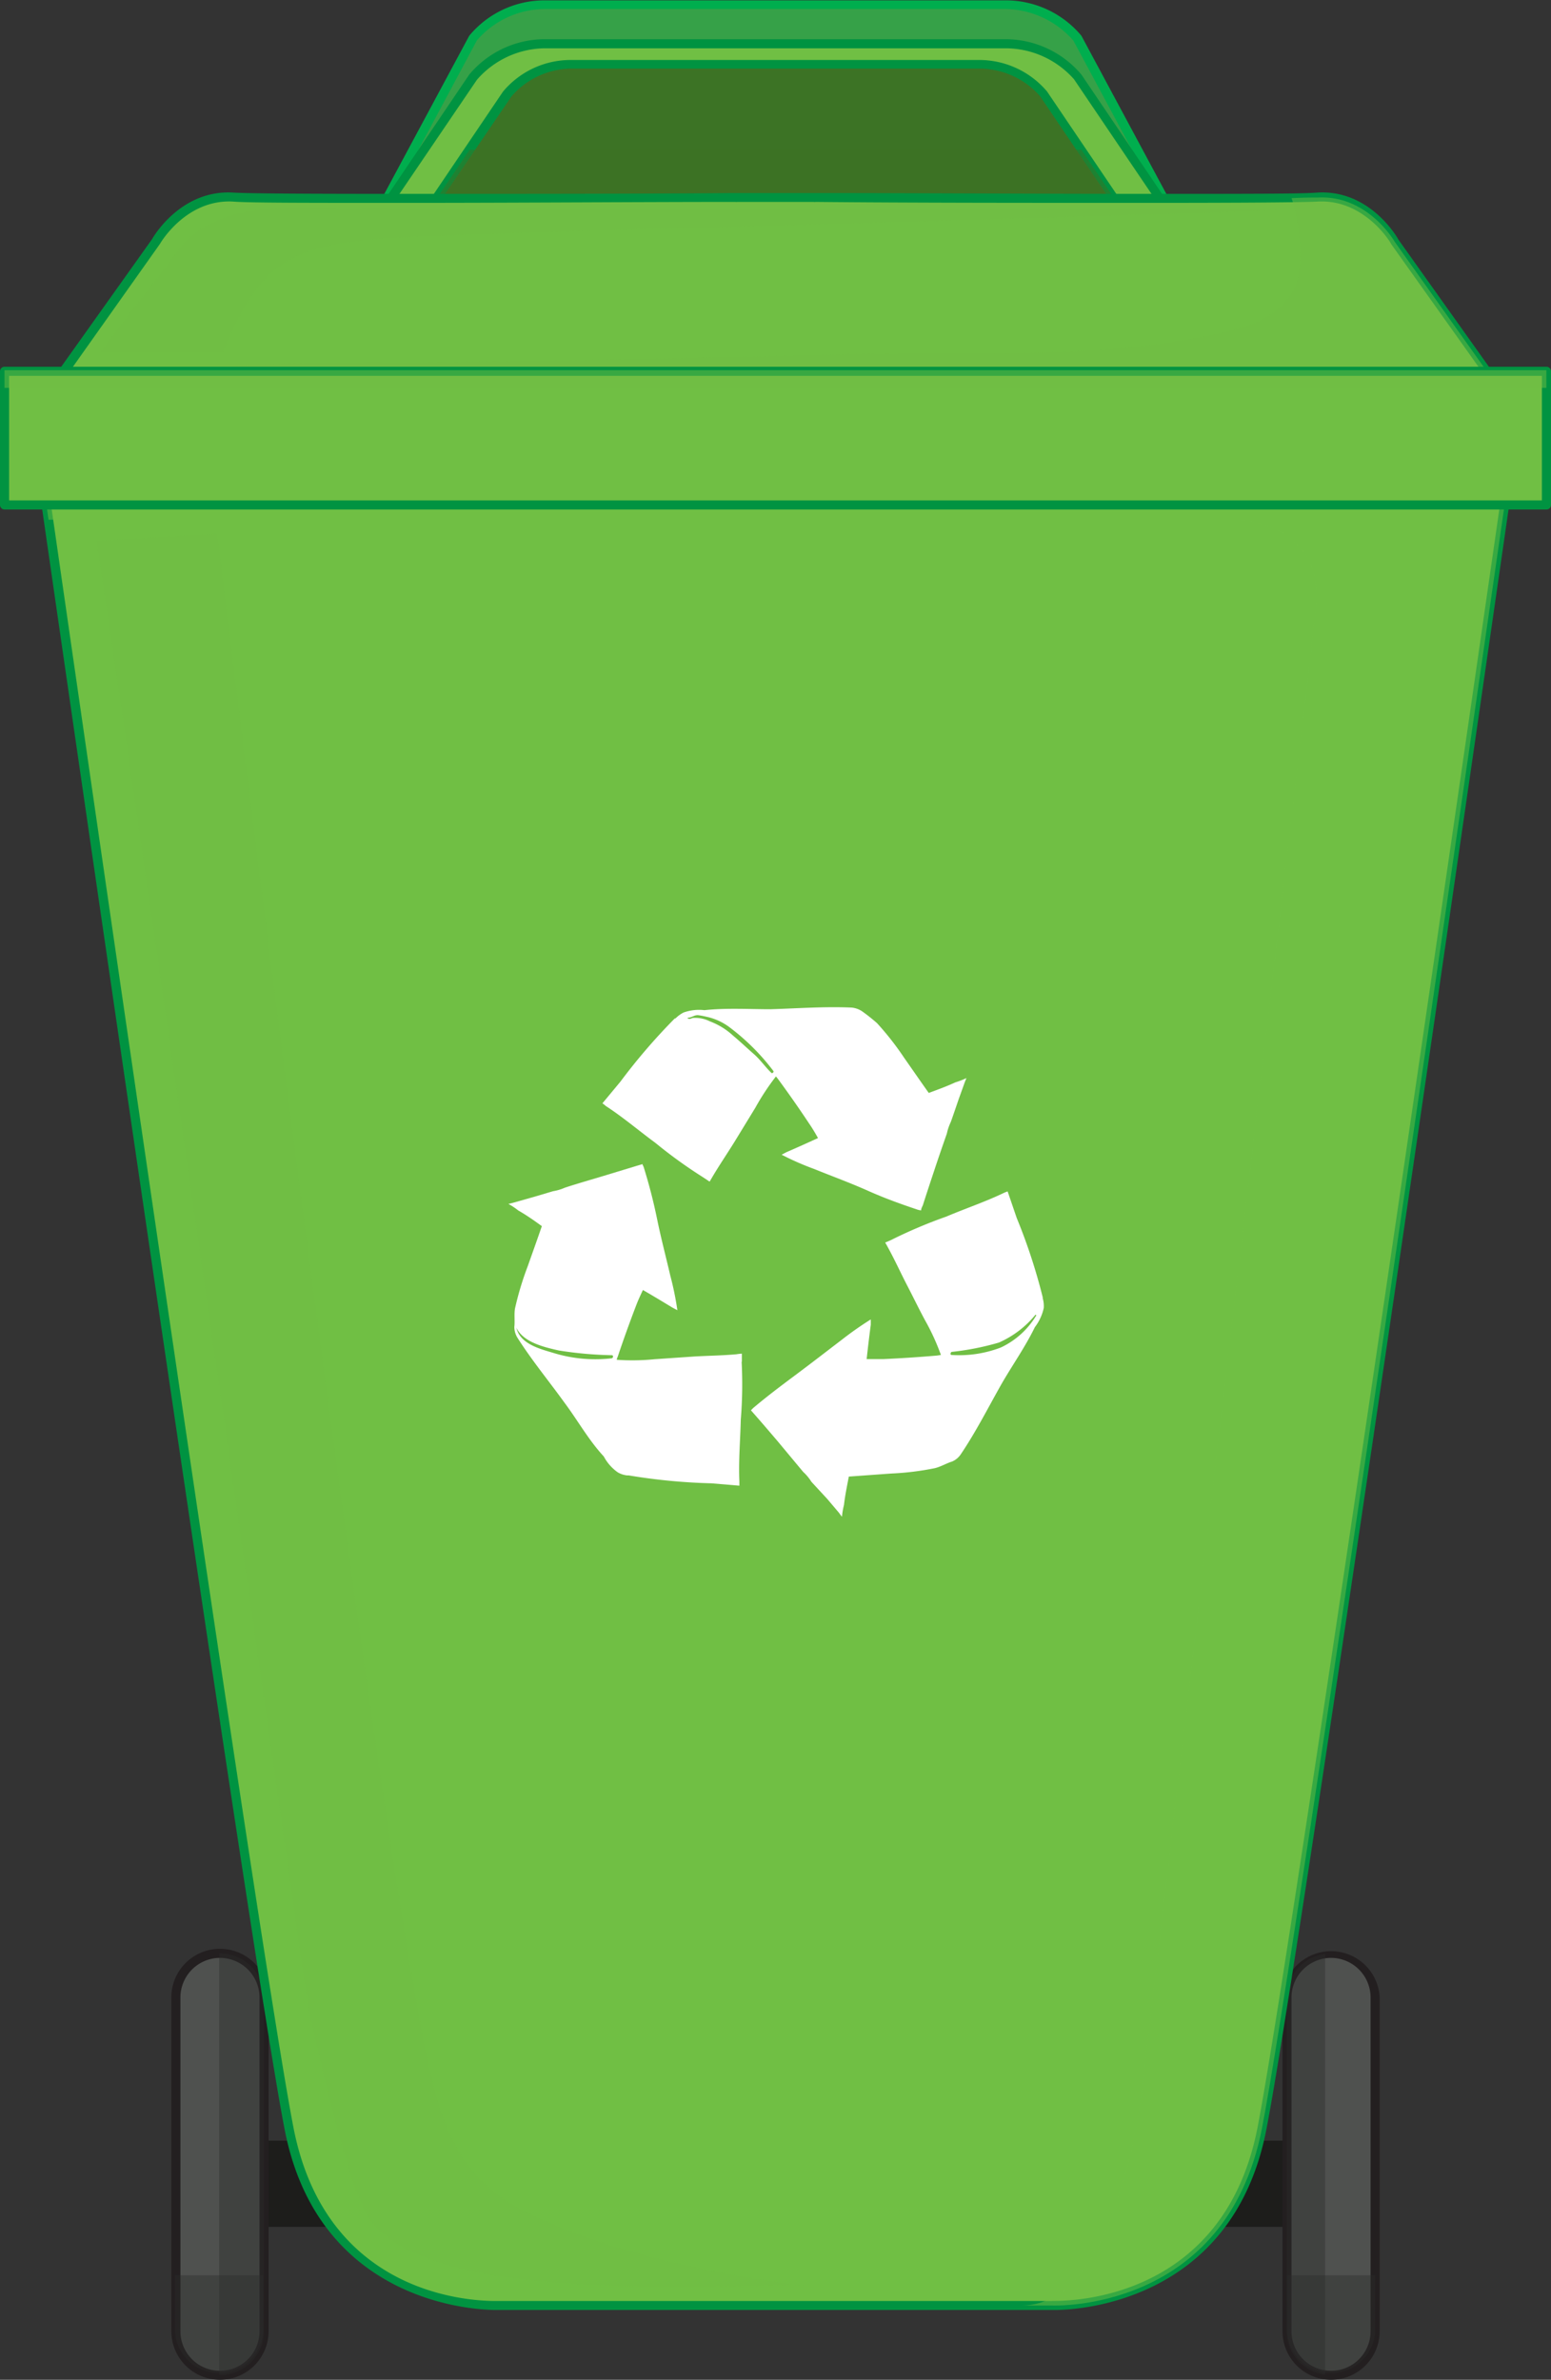
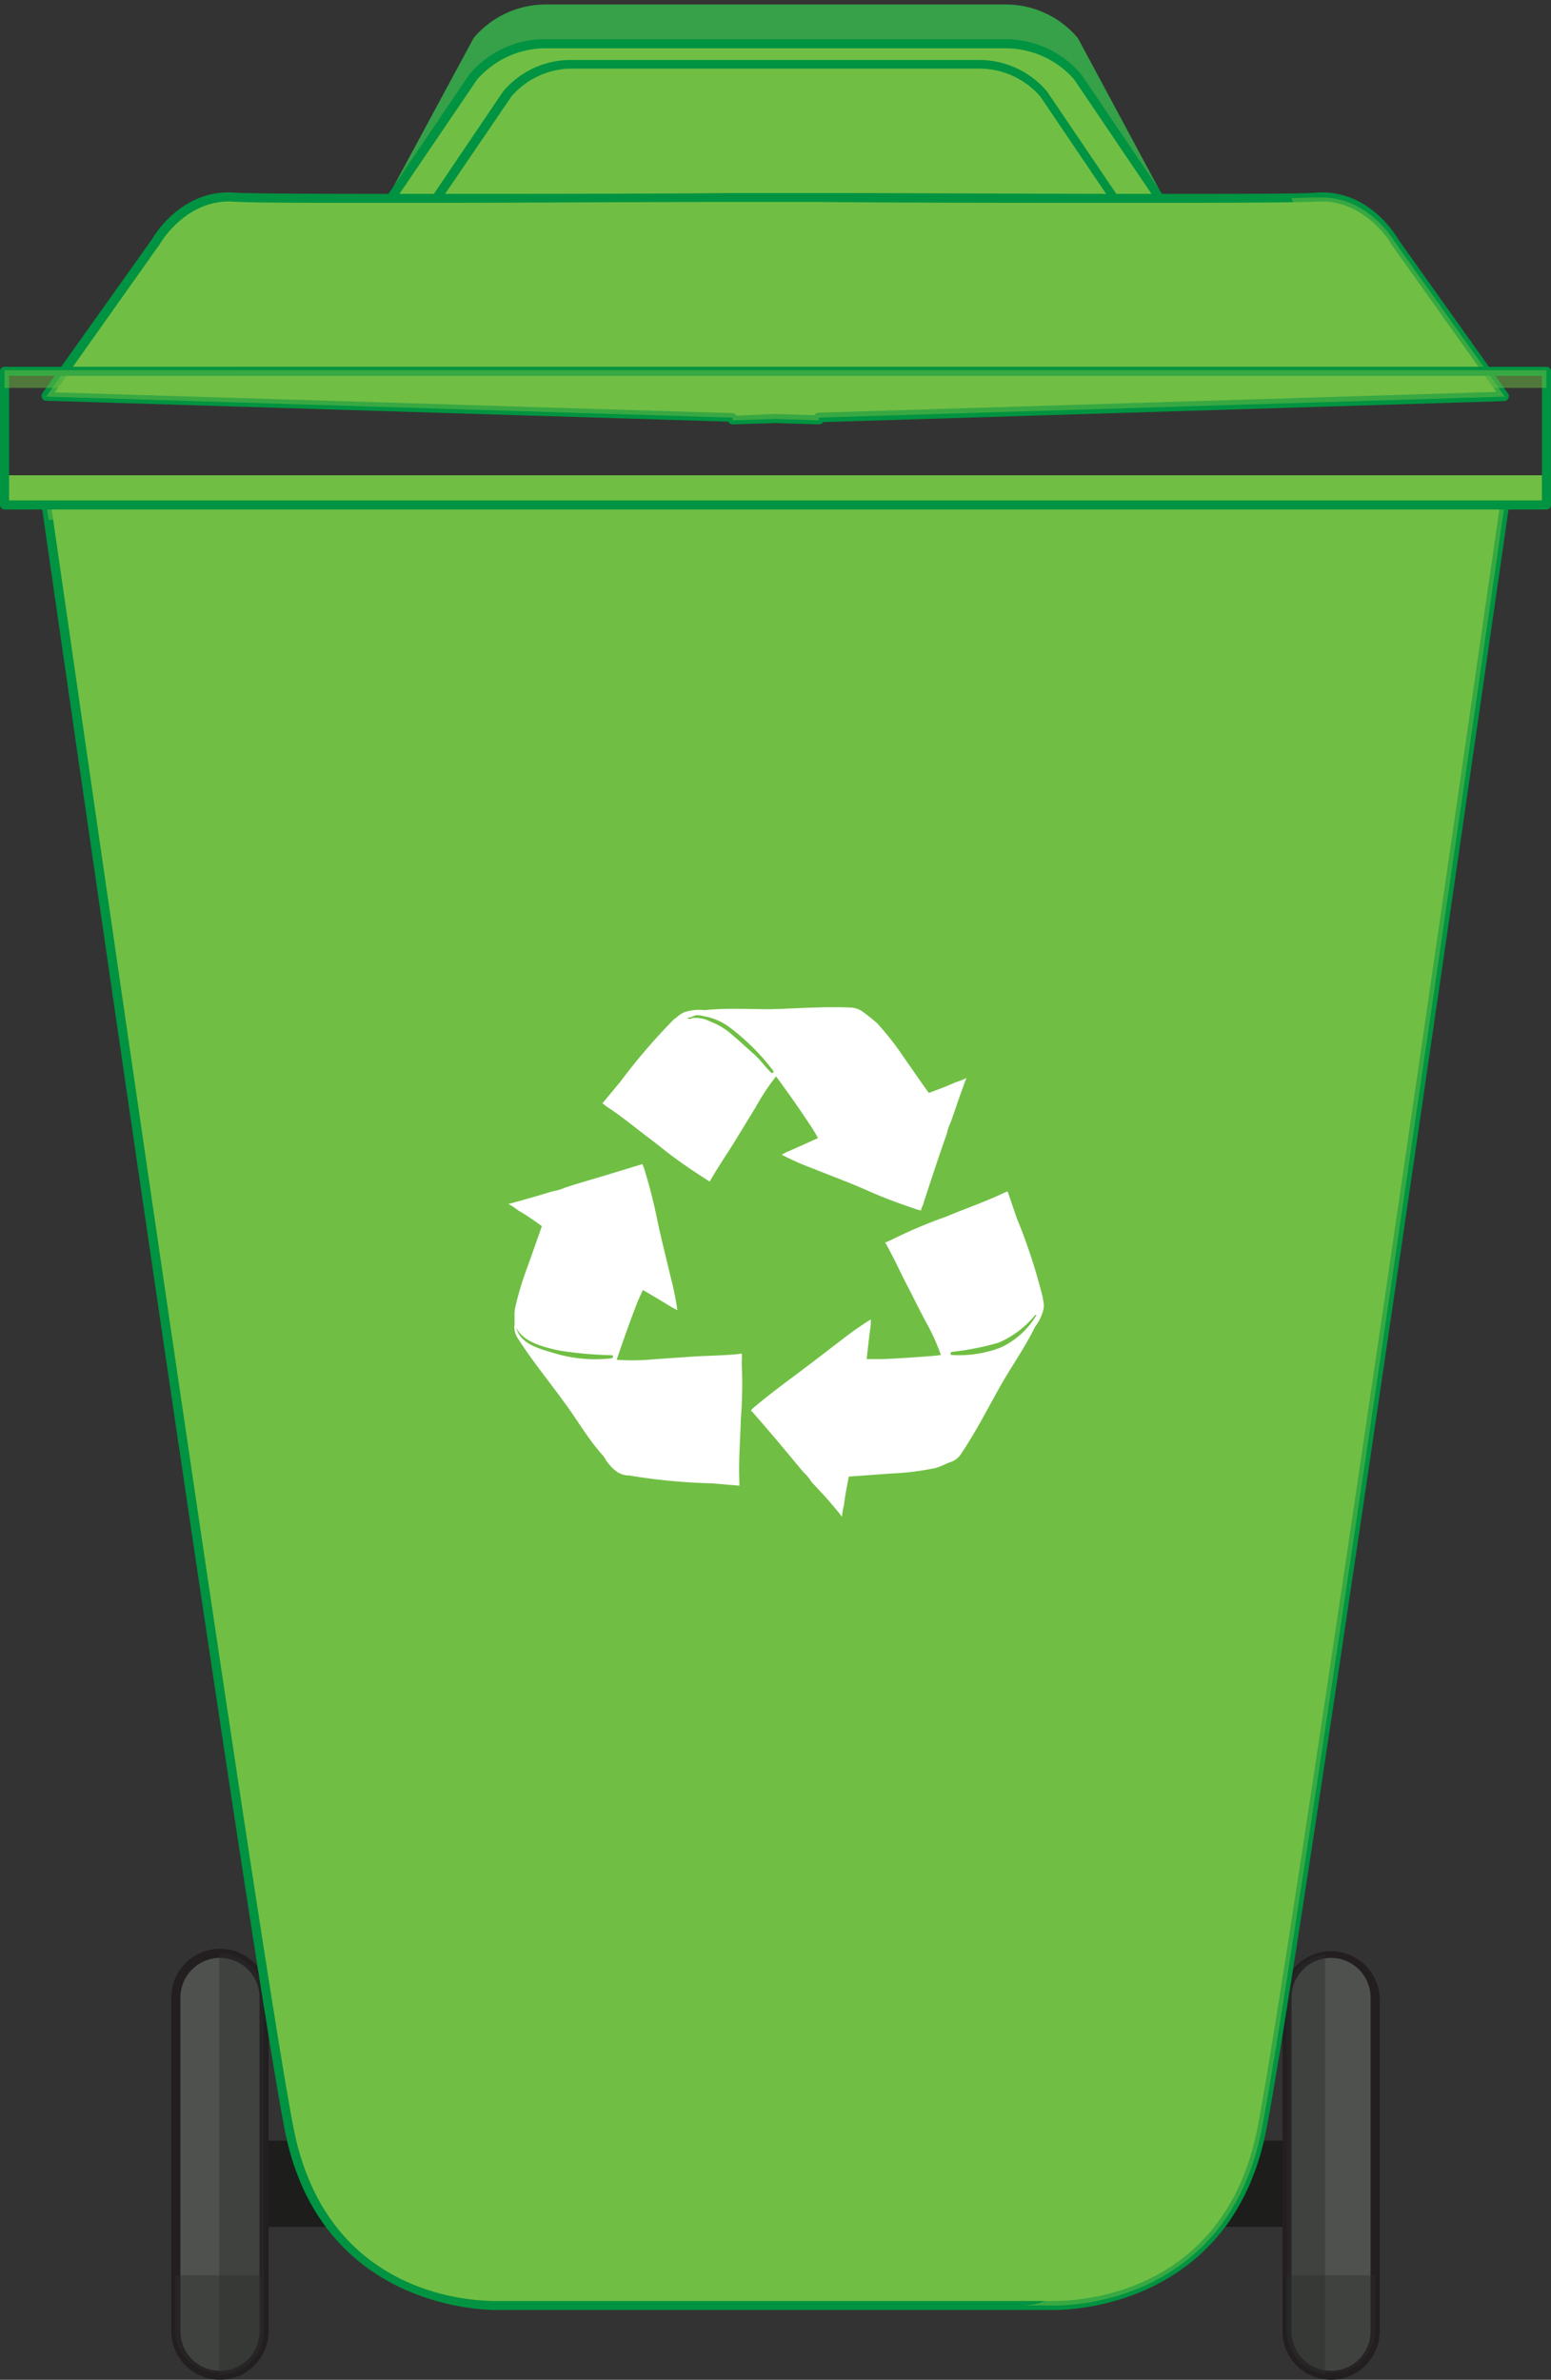
<svg xmlns="http://www.w3.org/2000/svg" viewBox="0 0 131.36 201.54">
  <rect x="0" y="0" width="131.36" height="201.54" fill="#333333" stroke="none" />
  <title>gestion_dechets</title>
  <g style="isolation:isolate">
    <g id="Layer_1" data-name="Layer 1">
      <rect x="17.87" y="181.29" width="96.12" height="7.3" style="fill:#1d1d1b" />
      <path d="M52.13,224.49a3.73,3.73,0,0,1-3.73,3.73h0a3.73,3.73,0,0,1-3.73-3.73V196.22a3.73,3.73,0,0,1,3.73-3.73h0a3.73,3.73,0,0,1,3.73,3.73Z" transform="translate(-29.77 -27.06)" style="fill:#4f514f" />
      <path d="M48.4,228.6a4.12,4.12,0,0,1-4.12-4.11V196.22a4.12,4.12,0,0,1,8.24,0v28.27A4.12,4.12,0,0,1,48.4,228.6Zm0-35.73a3.36,3.36,0,0,0-3.35,3.35v28.27a3.35,3.35,0,0,0,6.7,0V196.22A3.36,3.36,0,0,0,48.4,192.87Z" transform="translate(-29.77 -27.06)" style="fill:#231f20" />
      <g style="opacity:0.4;mix-blend-mode:multiply">
        <path d="M44.59,219.75v4.74a3.74,3.74,0,0,0,7.47,0v-4.74Z" transform="translate(-29.77 -27.06)" style="fill:#2a2b2a" />
      </g>
      <g style="opacity:0.4;mix-blend-mode:multiply">
        <path d="M48.4,192.49h-.07v35.71h.07a3.73,3.73,0,0,0,3.73-3.73V196.22A3.73,3.73,0,0,0,48.4,192.49Z" transform="translate(-29.77 -27.06)" style="fill:#2a2b2a" />
      </g>
      <path d="M146.24,224.49a3.74,3.74,0,0,1-3.74,3.73h0a3.73,3.73,0,0,1-3.73-3.73V196.22a3.73,3.73,0,0,1,3.73-3.73h0a3.74,3.74,0,0,1,3.74,3.73Z" transform="translate(-29.77 -27.06)" style="fill:#4f514f" />
      <path d="M142.5,228.6a4.11,4.11,0,0,1-4.11-4.11V196.22a4.12,4.12,0,0,1,8.23,0v28.27A4.12,4.12,0,0,1,142.5,228.6Zm0-35.73a3.36,3.36,0,0,0-3.35,3.35v28.27a3.35,3.35,0,0,0,6.7,0V196.22A3.36,3.36,0,0,0,142.5,192.87Z" transform="translate(-29.77 -27.06)" style="fill:#231f20" />
      <g style="opacity:0.4;mix-blend-mode:multiply">
        <path d="M138.77,219.75v4.74a3.74,3.74,0,0,0,7.47,0v-4.74Z" transform="translate(-29.77 -27.06)" style="fill:#2a2b2a" />
      </g>
      <g style="opacity:0.4;mix-blend-mode:multiply">
        <path d="M142,192.54a3.72,3.72,0,0,0-3.26,3.68v28.27a3.72,3.72,0,0,0,3.26,3.68Z" transform="translate(-29.77 -27.06)" style="fill:#2a2b2a" />
      </g>
      <path d="M33.41,67.76c2.1,14.64,18,125,20.85,139.58,3.05,15.61,17.75,15,17.75,15h46.88s14.7.64,17.76-15c2.84-14.56,18.74-124.94,20.85-139.58Z" transform="translate(-29.77 -27.06)" style="fill:#70bf44" />
      <path d="M119.13,222.69H71.77c-1.52,0-15-.43-17.89-15.27C51.11,193.24,36,88.64,33,67.81a.38.38,0,0,1,.38-.43H157.5a.37.37,0,0,1,.29.13.4.4,0,0,1,.09.3c-1.84,12.76-18,125-20.86,139.61C134.12,222.26,120.66,222.69,119.13,222.69Zm-.24-.77h.24c2.39,0,14.41-.71,17.14-14.66,2.82-14.43,18.67-124.46,20.78-139.13H33.85C37,90,51.88,193.21,54.63,207.27s14.76,14.66,17.14,14.66h47.12Z" transform="translate(-29.77 -27.06)" style="fill:#009341" />
      <rect x="0.38" y="40.25" width="130.59" height="2.52" style="fill:#70bf44;mix-blend-mode:multiply" />
-       <path d="M66.58,204.06C62.17,187.39,48.17,72.28,48.17,72.28l-10.25.57c.37,1.13,17.92,124,17.92,124s3.09,14.77,5.1,17.93c4.8,7.55,28.58,5.66,36.88,5.85,0,0-14.88-1.62-24.15-6.58C69.11,211.6,67.52,207.63,66.58,204.06Z" transform="translate(-29.77 -27.06)" style="fill:#70bf44;opacity:0.5;mix-blend-mode:screen" />
      <path d="M95.49,118.22l.21.27c.9,1.23,1.77,2.47,2.61,3.74.27.39.51.8.74,1.21-.89.41-1.78.81-2.68,1.2l0,0-.4.21a23.35,23.35,0,0,0,2.73,1.2c1.53.62,3.07,1.18,4.57,1.85s2.83,1.14,4.26,1.62h0l.25.05c0-.15.09-.3.15-.44h0c.3-.94.61-1.88.92-2.81.36-1.09.73-2.17,1.11-3.25a4.53,4.53,0,0,1,.34-1c.23-.64.44-1.27.66-1.91l.51-1.42,0,0,.15-.38,0,0a6.17,6.17,0,0,1-.93.36c-.73.34-1.51.62-2.26.9-.71-1-1.4-2-2.1-3a24.54,24.54,0,0,0-2.28-2.91,15.45,15.45,0,0,0-1.26-1,1.91,1.91,0,0,0-.9-.32c-2.28-.1-4.57.07-6.84.14-1.88,0-3.73-.12-5.62.08a3.91,3.91,0,0,0-1.77.2,2.71,2.71,0,0,0-.68.5l0,0-.06,0a51.09,51.09,0,0,0-4.61,5.36l-1.52,1.83a1.93,1.93,0,0,1,.28.22l0,0c1.45.94,2.81,2.1,4.21,3.13a40.23,40.23,0,0,0,4,2.89h0l.59.39.23-.39c.59-1,1.27-2,1.89-3l1.76-2.88A20.27,20.27,0,0,1,95.49,118.22Zm-5.59-4.66a2.78,2.78,0,0,0-1.46-.29c-.27.09-.15.09-.42.06,0,0,0-.07,0-.08.34,0,.56-.26.92-.21s.54.1.81.16a5,5,0,0,1,1.85.89,18.76,18.76,0,0,1,3.67,3.67c.06.08-.08.24-.17.16-.52-.5-.93-1.11-1.48-1.59s-1.17-1.07-1.77-1.57A6,6,0,0,0,89.9,113.56Z" transform="translate(-29.77 -27.06)" style="fill:#fff" />
      <path d="M118.08,137a.11.11,0,0,0,0,0,.19.19,0,0,0,0-.08,48.28,48.28,0,0,0-2.2-6.71l-.77-2.25a3.24,3.24,0,0,0-.33.13.08.08,0,0,0,0,0c-1.56.75-3.26,1.32-4.86,2a40.94,40.94,0,0,0-4.53,1.91h0c-.21.11-.43.2-.65.29.08.14.16.27.23.41.58,1.05,1.07,2.14,1.62,3.2s1,2,1.54,3a19,19,0,0,1,1.33,2.91l-.33.05c-1.51.13-3,.23-4.55.3-.47,0-.94,0-1.41,0,.11-1,.22-1.94.35-2.91,0,0,0,0,0,0,0-.16,0-.3,0-.45a28.68,28.68,0,0,0-2.44,1.71c-1.31,1-2.6,2-3.94,3s-2.44,1.83-3.6,2.81h0l-.17.18.31.35h0c.65.74,1.29,1.49,1.93,2.24l2.19,2.63a3.91,3.91,0,0,1,.69.83L99.83,154l1,1.18s0,0,0,0a4.08,4.08,0,0,0,.25.33h0a6.27,6.27,0,0,1,.17-1c.09-.8.26-1.61.41-2.4l3.6-.26a23.45,23.45,0,0,0,3.67-.45c.49-.11,1-.42,1.49-.57a1.68,1.68,0,0,0,.73-.62c1.27-1.88,2.31-3.94,3.43-5.92.93-1.62,2-3.12,2.84-4.84a4.1,4.1,0,0,0,.75-1.62A2.4,2.4,0,0,0,118.08,137Zm-.55,1.47a6.9,6.9,0,0,1-3,2.71,9.84,9.84,0,0,1-4.16.63c-.16,0-.09-.23,0-.26a22.76,22.76,0,0,0,4-.79,8.33,8.33,0,0,0,3.1-2.36S117.57,138.44,117.53,138.51Z" transform="translate(-29.77 -27.06)" style="fill:#fff" />
      <path d="M92.6,142.41c0-.24,0-.47,0-.71a3.64,3.64,0,0,0-.45.05c-1.2.11-2.39.12-3.58.19l-3.35.23a19.12,19.12,0,0,1-3.21.05c0-.11.06-.21.1-.33.48-1.43,1-2.87,1.54-4.28.17-.45.37-.87.57-1.3.84.48,1.69,1,2.52,1.5a0,0,0,0,1,0,0l.4.21a25.77,25.77,0,0,0-.6-2.93c-.37-1.59-.79-3.18-1.12-4.8a45.31,45.31,0,0,0-1.14-4.41h0a2.29,2.29,0,0,1-.1-.23l-.44.13v0l-2.83.86c-1.09.33-2.19.64-3.29,1a4.14,4.14,0,0,1-1,.3c-.65.19-1.29.39-1.94.57l-1.45.41h0l-.4.1s0,0,0,0a5.68,5.68,0,0,1,.83.55c.7.4,1.37.87,2,1.33-.39,1.14-.8,2.28-1.2,3.41a25.89,25.89,0,0,0-1.07,3.55c-.09.49,0,1.08-.06,1.58a1.76,1.76,0,0,0,.27.92c1.22,1.92,2.69,3.7,4,5.52,1.12,1.5,2,3.11,3.31,4.53a3.83,3.83,0,0,0,1.18,1.34,2,2,0,0,0,.79.26h.07s0,0,.07,0a50.09,50.09,0,0,0,7,.67l2.37.2c0-.12,0-.24,0-.36h0c-.08-1.72.08-3.51.12-5.24a36.58,36.58,0,0,0,.07-4.91Zm-11-.32a12.06,12.06,0,0,1-4.92-.44c-1.2-.36-2.85-.76-3.18-2.15,0,0,0-.06,0,0,.59,1.24,2.35,1.65,3.6,1.93a31.87,31.87,0,0,0,4.47.4C81.76,141.83,81.7,142.07,81.58,142.09Z" transform="translate(-29.77 -27.06)" style="fill:#fff" />
      <g style="opacity:0.5;mix-blend-mode:multiply">
        <path d="M33.41,67.76c.11.81.28,1.94.47,3.31H134.49s7.67.12,6.71,7.78L126.82,201.16s-1.53,21.15-10.54,21.15h2.61s14.7.64,17.76-15c2.84-14.56,18.74-124.94,20.85-139.58Z" transform="translate(-29.77 -27.06)" style="fill:#70bf44" />
      </g>
      <path d="M121.05,30.27a8,8,0,0,0-6-2.83H75.89a8,8,0,0,0-6,2.83L61.17,46.43,87.08,43.1h16.74l25.91,3.33Z" transform="translate(-29.77 -27.06)" style="fill:#36a148" />
-       <path d="M61.17,46.81a.39.39,0,0,1-.34-.56l8.68-16.16a8.28,8.28,0,0,1,6.36-3H115a8.35,8.35,0,0,1,6.36,3l8.7,16.2a.37.37,0,0,1,0,.39.39.39,0,0,1-.37.17l-25.91-3.33H87.08L61.22,46.81Zm42.65-4.09L129,46l-8.32-15.5h0A7.82,7.82,0,0,0,115,27.82H75.89a7.67,7.67,0,0,0-5.73,2.66L61.86,46,87,42.72Z" transform="translate(-29.77 -27.06)" style="fill:#00ae4e" />
      <path d="M121.05,33.59a8,8,0,0,0-6-2.83H75.89a8,8,0,0,0-6,2.83L61.17,46.43h68.56Z" transform="translate(-29.77 -27.06)" style="fill:#70bf44" />
      <path d="M129.73,46.81H61.17a.4.4,0,0,1-.34-.2.41.41,0,0,1,0-.4l8.68-12.83a8.36,8.36,0,0,1,6.34-3H115a8.42,8.42,0,0,1,6.36,3l8.68,12.84a.38.38,0,0,1,0,.4A.4.4,0,0,1,129.73,46.81ZM61.89,46H129l-8.27-12.23A7.75,7.75,0,0,0,115,31.15H75.89a7.72,7.72,0,0,0-5.73,2.67Z" transform="translate(-29.77 -27.06)" style="fill:#009341" />
-       <path d="M118.17,35a7.07,7.07,0,0,0-5.36-2.51H78.09A7.07,7.07,0,0,0,72.73,35L65,46.43h60.86Z" transform="translate(-29.77 -27.06)" style="fill:#3c7325" />
      <path d="M125.88,46.81H65a.37.37,0,0,1-.33-.2.38.38,0,0,1,0-.4l7.7-11.39a7.46,7.46,0,0,1,5.66-2.68h34.74a7.52,7.52,0,0,1,5.68,2.67l7.71,11.4a.41.41,0,0,1,0,.4A.4.4,0,0,1,125.88,46.81ZM65.75,46h59.41l-7.3-10.79a6.85,6.85,0,0,0-5.06-2.34H78.09a6.79,6.79,0,0,0-5,2.35Z" transform="translate(-29.77 -27.06)" style="fill:#009341" />
-       <polygon points="39.77 12.69 35.25 19.37 96.11 19.37 91.59 12.69 39.77 12.69" style="fill:#3c7325;opacity:0.5;mix-blend-mode:multiply" />
      <path d="M99.1,62.43l58.12-1.78-9.31-13.09s-2.26-4-6.54-3.77c-3.23.19-29.77.09-42.52,0v0H92.06v0c-12.76.06-39.29.16-42.53,0C45.26,43.54,43,47.56,43,47.56L33.68,60.65l58.13,1.78v.23l3.65-.12,3.65.12Z" transform="translate(-29.77 -27.06)" style="fill:#70bf44" />
      <path d="M99.1,63h0l-3.65-.11L91.82,63a.46.46,0,0,1-.29-.11.83.83,0,0,1-.08-.12L33.67,61a.4.4,0,0,1-.33-.21.38.38,0,0,1,0-.4l9.31-13.08c.07-.13,2.41-4.21,6.87-3.94,1.26.08,6.2.11,14.69.11,9,0,20,0,27.67-.07l.15,0,3.39,0,3.4,0c.06,0,.11,0,.16,0,7.7,0,18.7.07,27.65.07,8.49,0,13.43,0,14.69-.11,4.47-.28,6.8,3.81,6.9,4l9.29,13.05a.41.41,0,0,1,0,.4.42.42,0,0,1-.33.21L99.45,62.81a.42.42,0,0,1-.08.12A.39.39,0,0,1,99.1,63Zm-3.66-.88,3.31.1a.38.38,0,0,1,.33-.21l57.42-1.76-8.9-12.51c0-.07-2.24-3.82-6.21-3.61-1.27.07-6.22.11-14.73.11-9,0-20.1,0-27.81-.08a.41.41,0,0,1-.16,0l-3.24,0-3.25,0a.32.32,0,0,1-.14,0c-7.71,0-18.8.08-27.82.08-8.5,0-13.46,0-14.73-.11-4-.22-6.17,3.54-6.19,3.58L34.41,60.29l57.41,1.76a.37.37,0,0,1,.33.21Z" transform="translate(-29.77 -27.06)" style="fill:#009341" />
      <path d="M157.22,60.65l-9.31-13.09s-2.26-4-6.54-3.77c-.4,0-1.16,0-2.21.05a16,16,0,0,1,.68,6.12c-.51,3.31-3.47,4.59-6.44,5.26-10.47,2.36-21.56,1.6-32.22,1.85-12.39.3-24.77.58-37.16.67-5.51,0-11,0-16.48.44a79.65,79.65,0,0,1-12.35.35l-1.51,2.12,58.13,1.78v.23l3.65-.12,3.65.12v-.23Z" transform="translate(-29.77 -27.06)" style="fill:#70bf44;opacity:0.5;mix-blend-mode:multiply" />
-       <rect x="0.38" y="31.45" width="130.59" height="11.32" style="fill:#70bf44" />
      <path d="M160.75,70.21H30.16a.39.39,0,0,1-.39-.38V58.5a.39.39,0,0,1,.39-.38H160.75a.38.38,0,0,1,.38.38V69.83A.38.38,0,0,1,160.75,70.21ZM30.54,69.44H160.36V58.89H30.54Z" transform="translate(-29.77 -27.06)" style="fill:#009341" />
      <rect x="0.38" y="31.35" width="130.59" height="1.5" style="fill:#70bf44;opacity:0.5;mix-blend-mode:screen" />
      <path d="M53.52,44.73c-6.61,0-8.68,3.58-8.68,3.58l-6.59,8.55H60.33s-11.7,0-11.68,0c3-7,5-9,13.87-9.63,7-.5,68.66-1.93,75.69-2.43.08,0-41.19,0-41.1,0Z" transform="translate(-29.77 -27.06)" style="fill:#70bf44;opacity:0.5;mix-blend-mode:screen" />
    </g>
  </g>
</svg>